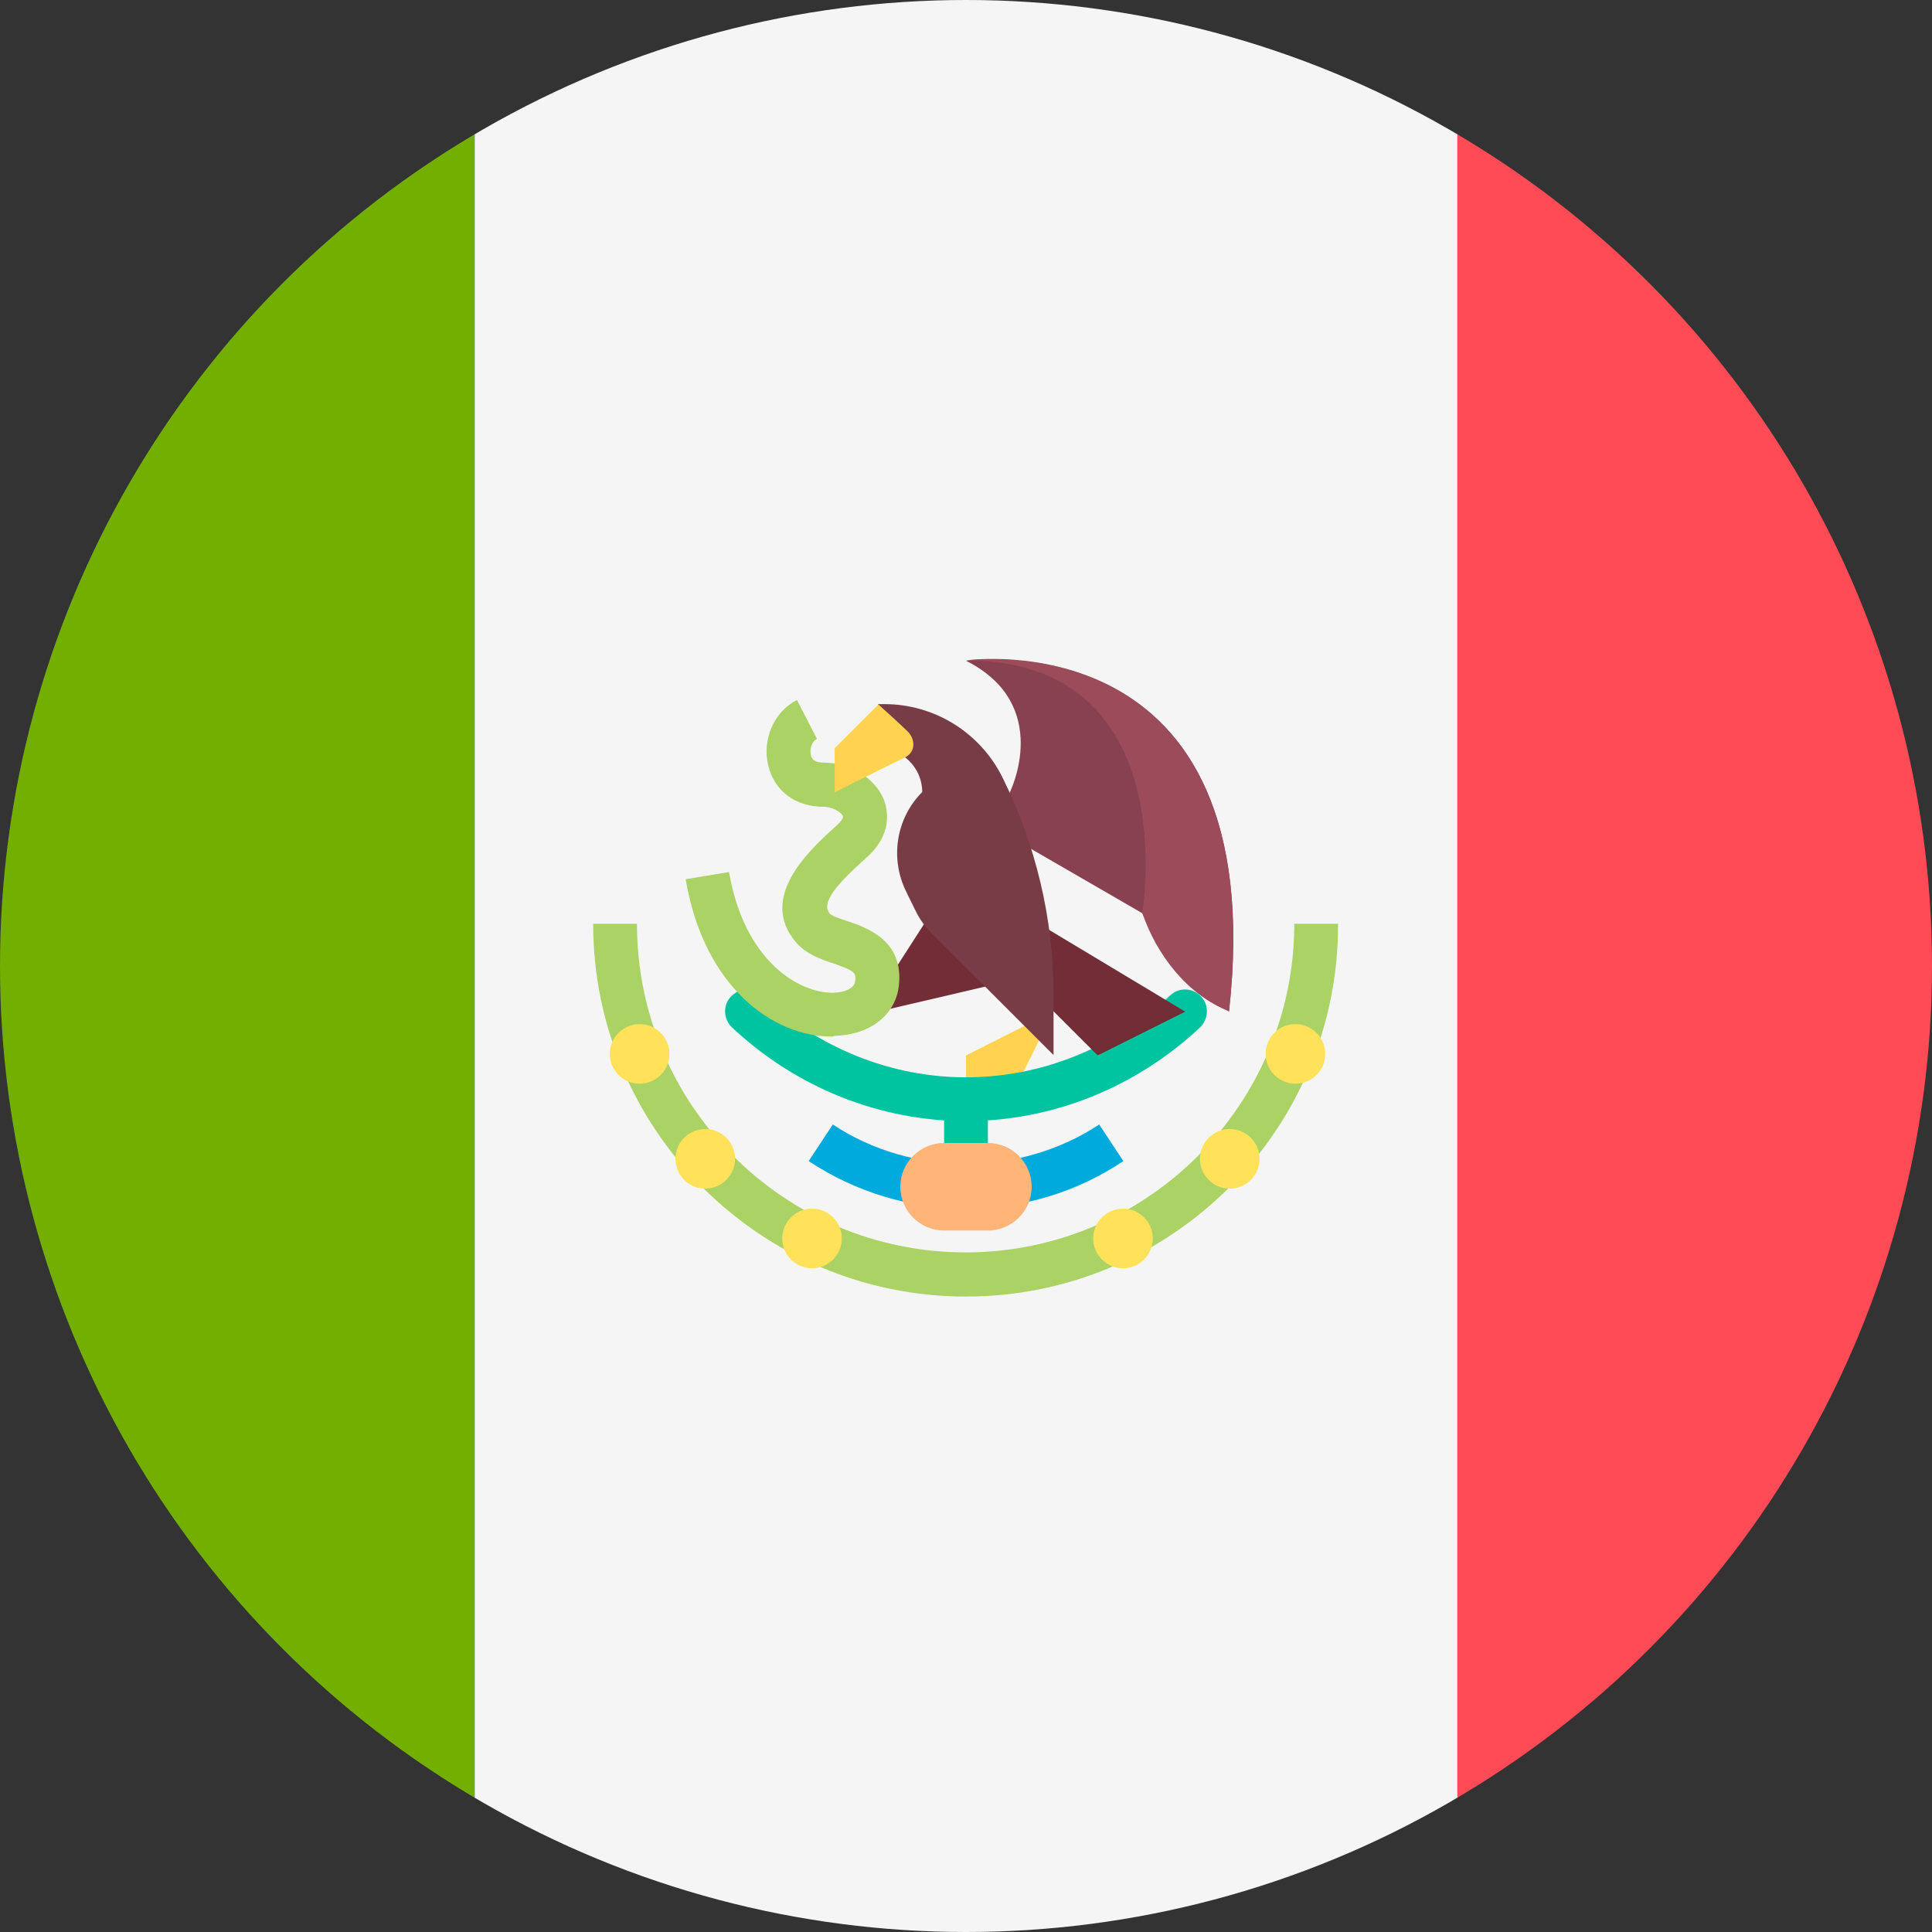
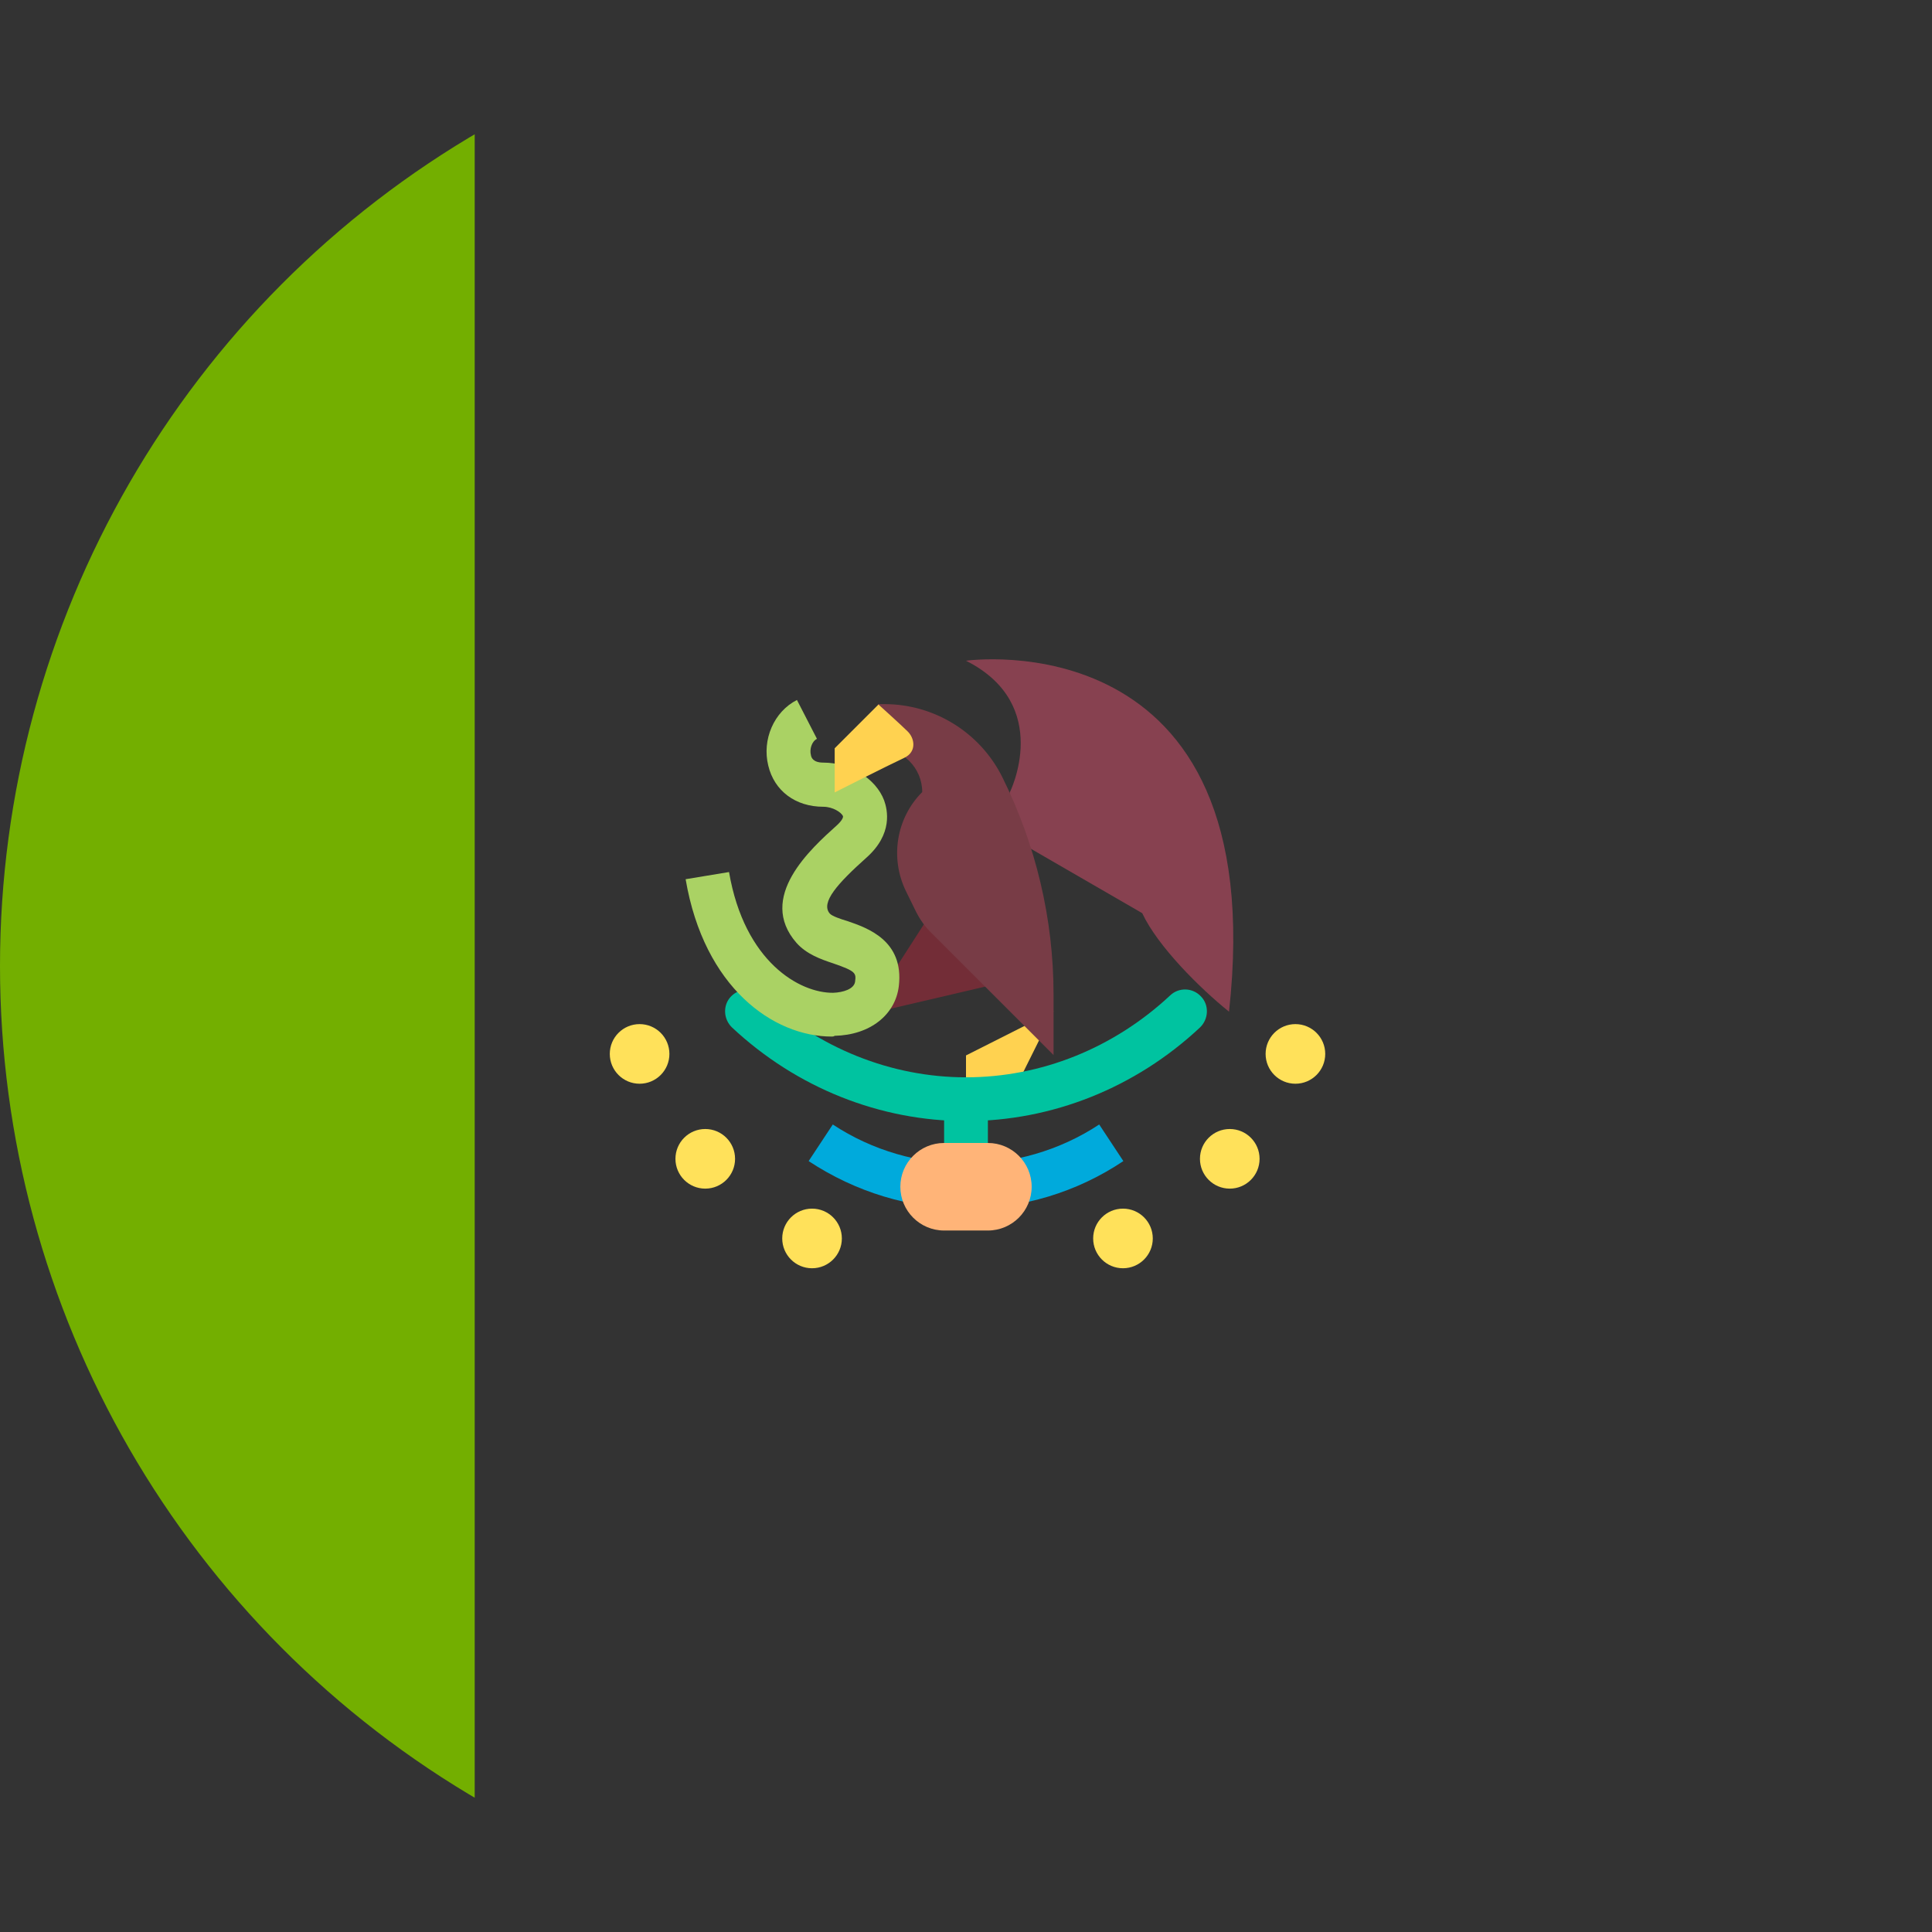
<svg xmlns="http://www.w3.org/2000/svg" xmlns:xlink="http://www.w3.org/1999/xlink" version="1.1" id="Layer_1" x="0px" y="0px" viewBox="0 0 512 512" style="enable-background:new 0 0 512 512;" xml:space="preserve">
  <rect x="0" y="0" width="512" height="512" fill="#333333" stroke="none" />
  <style type="text/css">
	.st0{clip-path:url(#SVGID_2_);fill:#73AF00;}
	.st1{clip-path:url(#SVGID_2_);fill:#F5F5F5;}
	.st2{clip-path:url(#SVGID_2_);fill:#FF4B55;}
	.st3{clip-path:url(#SVGID_2_);fill:#FFD250;}
	.st4{clip-path:url(#SVGID_2_);}
	.st5{fill:#00C3A0;}
	.st6{clip-path:url(#SVGID_2_);fill:#00AADC;}
	.st7{clip-path:url(#SVGID_2_);fill:#732D37;}
	.st8{clip-path:url(#SVGID_2_);fill:#AAD264;}
	.st9{clip-path:url(#SVGID_2_);fill:#874150;}
	.st10{clip-path:url(#SVGID_2_);fill:#783C46;}
	.st11{fill:#FFE15A;}
	.st12{clip-path:url(#SVGID_2_);fill:#FFB478;}
	.st13{clip-path:url(#SVGID_2_);fill:#9B4B5A;}
</style>
  <g>
    <defs>
      <circle id="SVGID_1_" cx="256" cy="256" r="256" />
    </defs>
    <clipPath id="SVGID_2_">
      <use xlink:href="#SVGID_1_" style="overflow:visible;" />
    </clipPath>
    <path class="st0" d="M-76.2,0c-32.3,0-58.5,26.2-58.5,58.5v394.9c0,32.3,26.2,58.5,58.5,58.5h202V0H-76.2z" />
-     <rect x="125.8" y="0" class="st1" width="260.5" height="512" />
-     <path class="st2" d="M588.2,0h-202v512h202c32.3,0,58.5-26.2,58.5-58.5V58.5C646.7,26.2,620.5,0,588.2,0z" />
    <polygon class="st3" points="279.2,268 256,279.7 256,291.3 267.6,291.3  " />
    <g class="st4">
      <path class="st5" d="M256,320.3c-3.2,0-5.8-2.6-5.8-5.8v-23.2c0-3.2,2.6-5.8,5.8-5.8c3.2,0,5.8,2.6,5.8,5.8v23.2    C261.8,317.7,259.2,320.3,256,320.3z" />
      <path class="st5" d="M256,297.1c-22.8,0-44.9-8.8-62-24.8c-2.3-2.2-2.5-5.9-0.3-8.2c2.2-2.3,5.9-2.5,8.2-0.3    c15,14,34.3,21.7,54.1,21.7c19.9,0,39.1-7.7,54.1-21.7c2.3-2.2,6-2.1,8.2,0.3c2.2,2.3,2,6-0.3,8.2    C300.9,288.3,278.8,297.1,256,297.1z" />
    </g>
    <path class="st6" d="M256,320.3c-14.9,0-29.3-4.4-41.7-12.6l6.4-9.7c21,13.9,49.6,13.9,70.6,0l6.4,9.7   C285.3,316,270.9,320.3,256,320.3z" />
    <polygon class="st7" points="246.8,241.9 234,261.8 231.8,268.3 265.2,260.5  " />
    <path class="st8" d="M220.4,274.7c-15.4,0-33.8-12.9-38.7-41.7l11.5-1.9c4.1,23.9,18.8,32.1,27.6,32c2.7-0.1,5.5-1,5.8-2.9   c0.3-2.3,0.3-2.8-5.8-4.9c-3.3-1.1-7-2.4-9.7-5.4c-10.6-12.1,3.8-25,10.7-31.2c1.2-1.1,1.7-2,1.6-2.4c-0.4-1-2.7-2.5-5.2-2.5   c-7.4,0-13-4.2-14.6-10.9c-1.7-6.9,1.5-14.3,7.6-17.4l5.3,10.3c-1.4,0.7-2,2.8-1.6,4.3c0.1,0.6,0.5,2,3.3,2c7.1,0,13.9,4.2,16.1,10   c0.9,2.5,2.4,8.9-4.7,15.2c-7.6,6.8-12.2,11.9-9.7,14.8c0.6,0.7,3,1.5,4.7,2c5.2,1.8,15,5.1,13.6,17.2c-0.9,7.7-7.7,13-17,13.2   C220.9,274.7,220.7,274.7,220.4,274.7z" />
    <path class="st9" d="M267.6,210c0,0,11.6-23.2-11.6-34.9c0,0,81.3-11.6,69.7,93l0,0c-7.6-6.1-18.9-17.3-23-26.1l-35.1-20.3V210   L267.6,210z" />
-     <path class="st7" d="M256,233.2l58.1,34.9c0,0,0,0-23.2,11.6L256,244.8V233.2z" />
    <path class="st10" d="M232.8,198.3L232.8,198.3c6.4,0,11.6,5.2,11.6,11.6l0,0c-6.9,6.9-8.6,17.5-4.3,26.3l2.6,5.3   c1.1,2.2,2.5,4.2,4.3,5.9l32.2,32.2v-16.1c0-20-4.7-39.7-13.6-57.6l0,0c-5.9-11.8-18-19.3-31.2-19.3h-1.7L232.8,198.3L232.8,198.3z   " />
    <path class="st3" d="M232.8,186.7l-11.6,11.6V210c0,0,13.8-7,18.5-9.2c3.3-1.6,2.7-5.2,0.8-7C239,192.3,232.8,186.7,232.8,186.7z" />
-     <path class="st8" d="M256,343.6c-54.5,0-98.8-44.3-98.8-98.8h11.6c0,48.1,39.1,87.1,87.1,87.1s87.1-39.1,87.1-87.1h11.6   C354.8,299.3,310.5,343.6,256,343.6z" />
    <g class="st4">
      <circle class="st11" cx="169.5" cy="279.3" r="7.9" />
      <circle class="st11" cx="186.9" cy="307.1" r="7.9" />
      <circle class="st11" cx="215.2" cy="328.2" r="7.9" />
      <circle class="st11" cx="343.3" cy="279.3" r="7.9" />
      <circle class="st11" cx="325.9" cy="307.1" r="7.9" />
      <circle class="st11" cx="297.6" cy="328.2" r="7.9" />
    </g>
    <path class="st12" d="M261.8,326.1h-11.6c-6.4,0-11.6-5.2-11.6-11.6l0,0c0-6.4,5.2-11.6,11.6-11.6h11.6c6.4,0,11.6,5.2,11.6,11.6   l0,0C273.4,320.9,268.2,326.1,261.8,326.1z" />
-     <path class="st13" d="M302.7,241.9c3.9,11.4,12.1,21.8,23,26.1l0,0c11.6-104.6-69.7-93-69.7-93   C314.1,175.1,302.7,241.9,302.7,241.9z" />
  </g>
</svg>